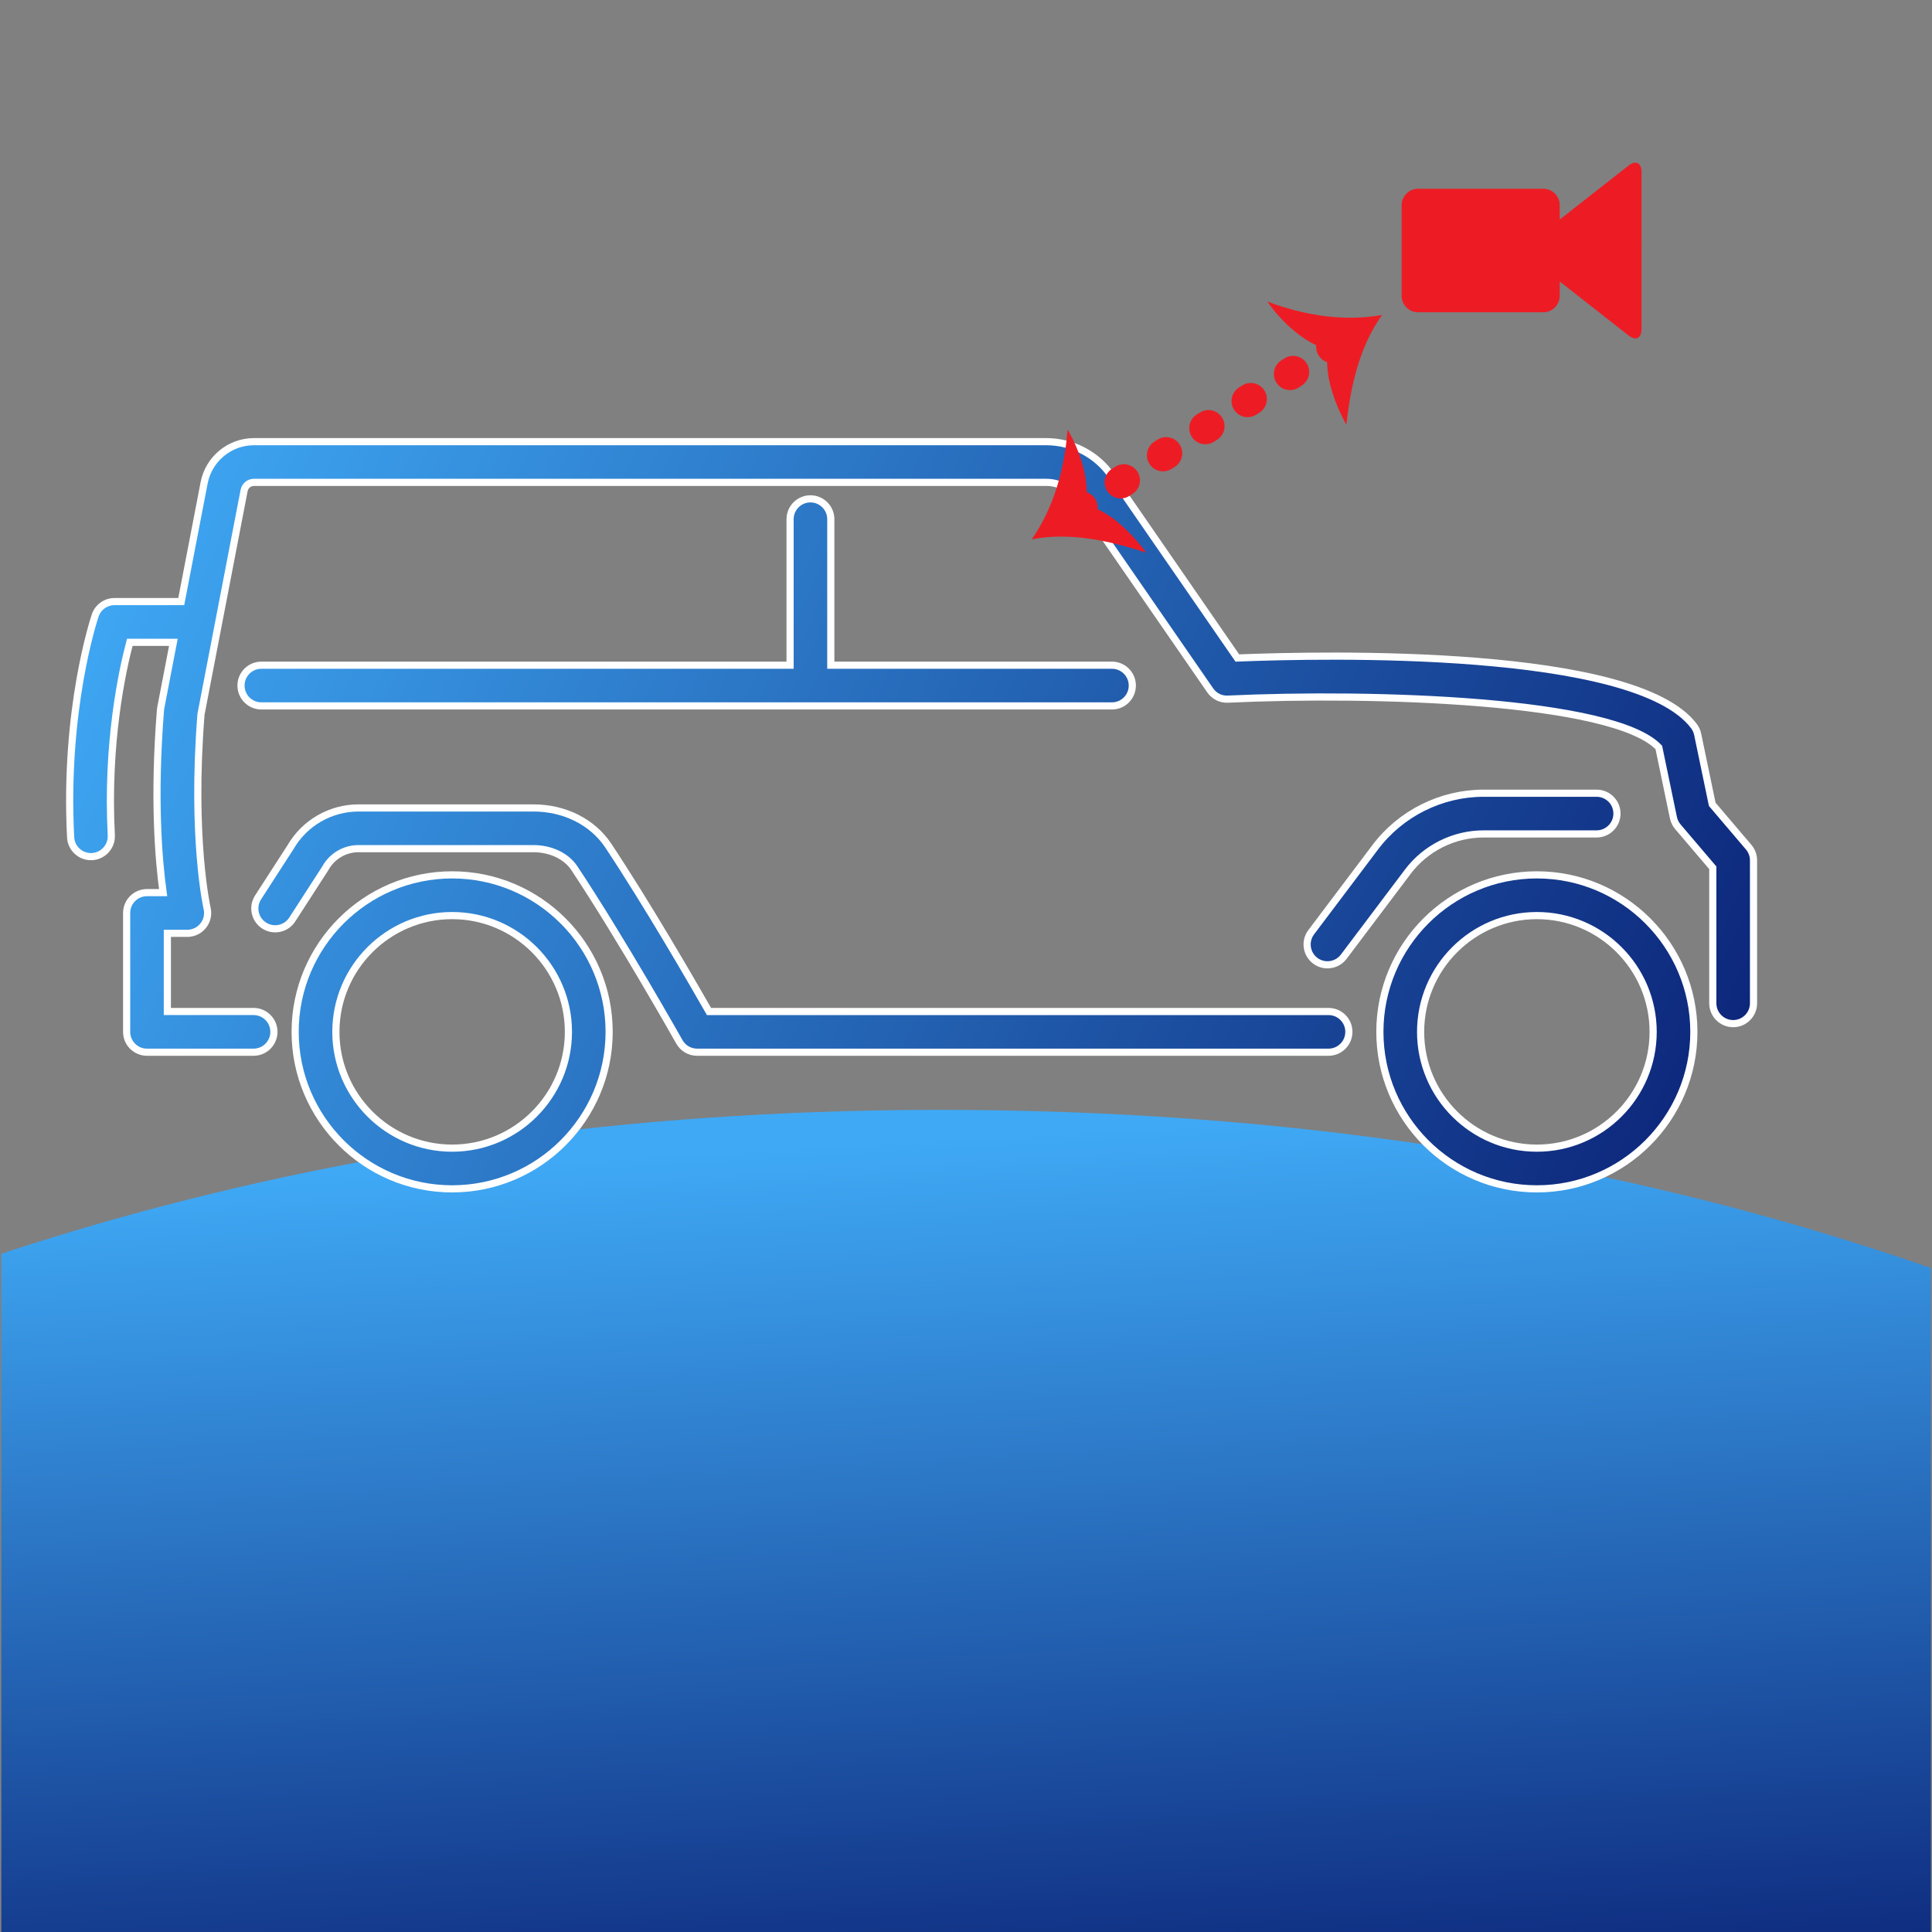
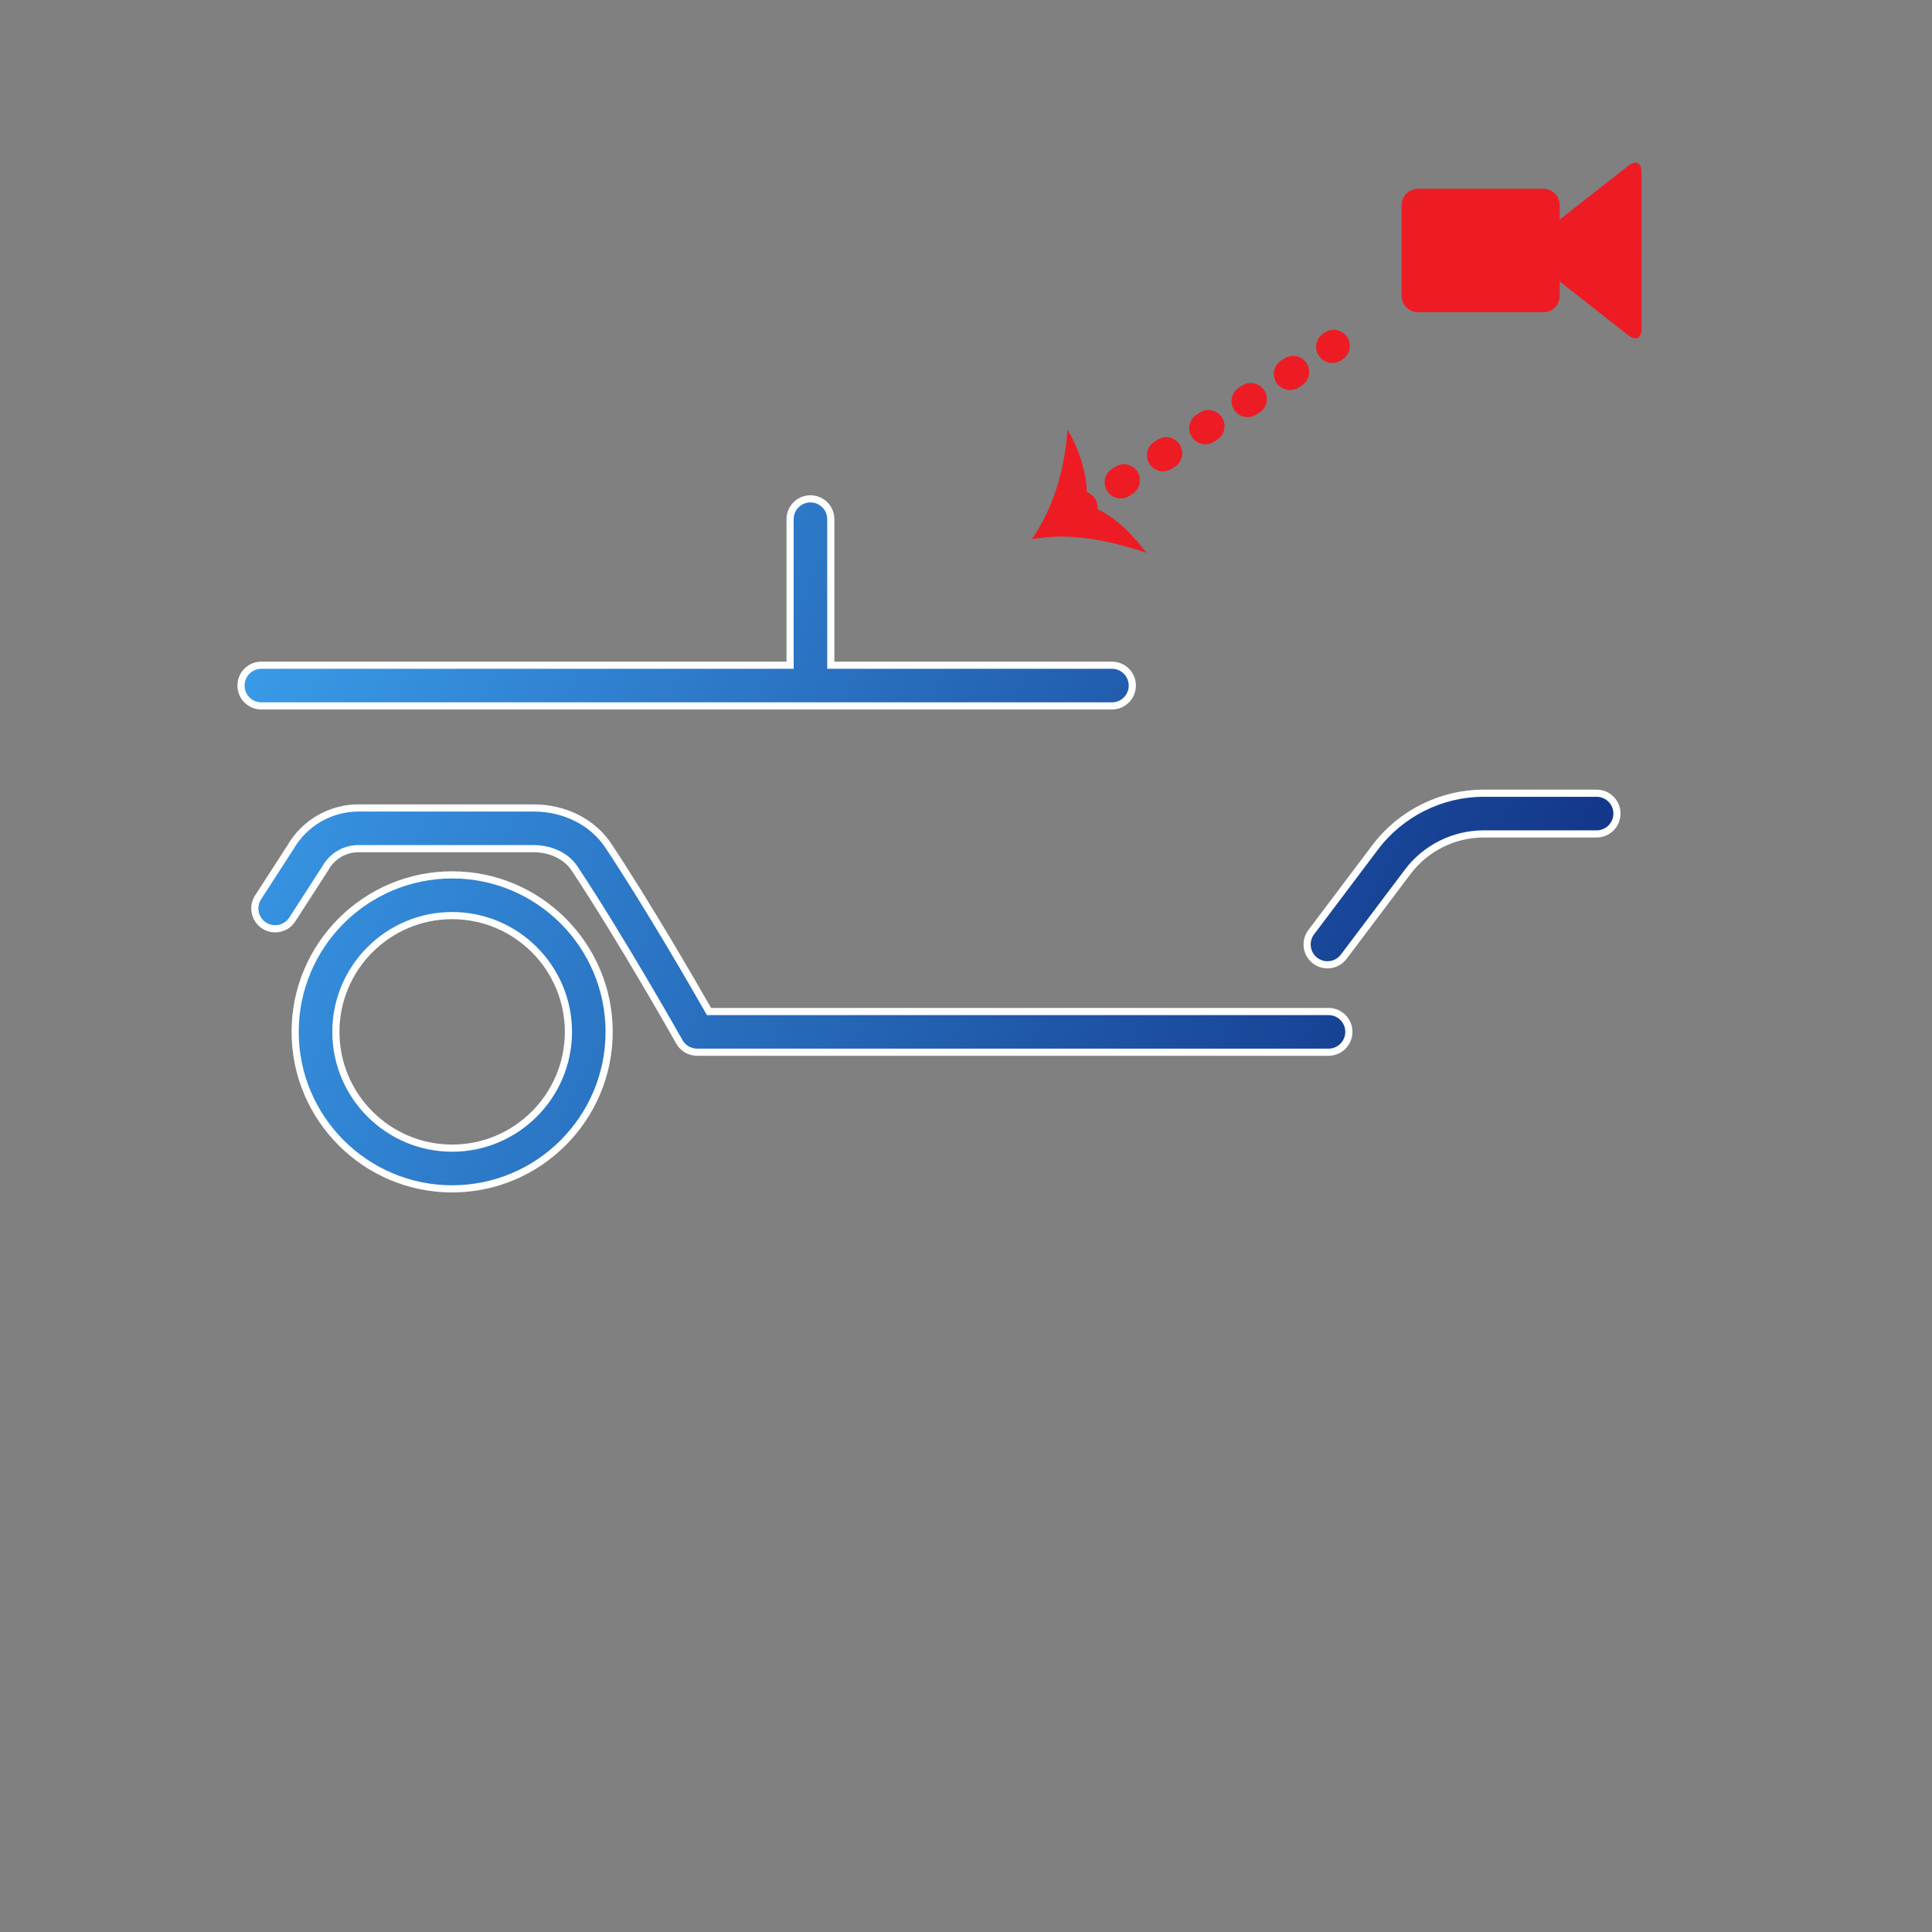
<svg xmlns="http://www.w3.org/2000/svg" xmlns:xlink="http://www.w3.org/1999/xlink" version="1.1" id="Layer_1" x="0px" y="0px" viewBox="0 0 1080 1080" style="enable-background:new 0 0 1080 1080;" xml:space="preserve">
  <rect x="0" y="0" width="1080" height="1080" fill="#808080" stroke="none" />
  <style type="text/css">
	.st0{clip-path:url(#SVGID_00000157285142370420035760000008156852559931377547_);}
	.st1{fill:url(#SVGID_00000000924380906695649440000011293087350119540116_);}
	.st2{fill:url(#SVGID_00000047772697960766260300000002322605145465900945_);stroke:#FFFFFF;stroke-width:4;stroke-miterlimit:10;}
	.st3{fill:url(#SVGID_00000000919560415530274190000004800625155366764459_);stroke:#FFFFFF;stroke-width:4;stroke-miterlimit:10;}
	.st4{fill:url(#SVGID_00000059278955983941151450000011749729689275793569_);stroke:#FFFFFF;stroke-width:4;stroke-miterlimit:10;}
	.st5{fill:url(#SVGID_00000174575109614005558140000004909329053449856684_);stroke:#FFFFFF;stroke-width:4;stroke-miterlimit:10;}
	.st6{fill:url(#SVGID_00000026126437868044114500000015392467417981427384_);stroke:#FFFFFF;stroke-width:4;stroke-miterlimit:10;}
	.st7{fill:url(#SVGID_00000015330781879176618630000018308766865593684868_);stroke:#FFFFFF;stroke-width:4;stroke-miterlimit:10;}
	.st8{fill:#ED1C24;}
	.st9{fill:none;stroke:#ED1C24;stroke-width:18;stroke-linecap:round;stroke-miterlimit:10;}
	.st10{fill:none;stroke:#ED1C24;stroke-width:18;stroke-linecap:round;stroke-miterlimit:10;stroke-dasharray:2.08,26.002;}
</style>
  <g>
    <g>
      <defs>
        <rect id="SVGID_1_" x="0.76" y="3.59" width="1078.59" height="1078.59" />
      </defs>
      <clipPath id="SVGID_00000047746232294492255510000001144525634850784444_">
        <use xlink:href="#SVGID_1_" style="overflow:visible;" />
      </clipPath>
      <g style="clip-path:url(#SVGID_00000047746232294492255510000001144525634850784444_);">
        <linearGradient id="SVGID_00000110450365065380222120000000359380791400162226_" gradientUnits="userSpaceOnUse" x1="409.476" y1="436.804" x2="437.711" y2="-68.608" gradientTransform="matrix(1 0 0 -1 0 1080)">
          <stop offset="0" style="stop-color:#3FA9F5" />
          <stop offset="1" style="stop-color:#0C2579" />
        </linearGradient>
-         <path style="fill:url(#SVGID_00000110450365065380222120000000359380791400162226_);" d="M-745.1,1279.37     c128.1-207.63,302.94-369.25,524.68-485.19C1.33,678.56,249.97,620.43,525.34,620.43c322.28,0,604.54,76.46,846.96,229.38     c242.42,152.61,411.71,363.97,508.21,633.76h-665.23c-66.07-127.12-159.04-222.55-278.9-286.26     c-119.7-63.72-258.22-95.42-415.24-95.42c-167.95,0-317.4,36.05-448.19,108.79c-130.79,72.42-232.84,174.99-305.8,307.4     S-342.29,1805.9-342.29,1984c0,175.61,36.48,330.4,109.44,464.05s175.01,236.84,305.8,309.58     c130.79,72.42,280.25,108.79,448.19,108.79c157.02,0,295.55-32.64,415.24-97.6c119.87-64.96,212.83-161,278.9-288.13h665.23     c-96.5,272.28-265.12,484.25-506.19,635.93c-240.91,151.37-524.01,227.21-848.98,227.21c-275.37,0-524.01-58.12-745.76-173.75     C-442.16,3054.14-617,2893.14-745.1,2686.75c-128.1-206.07-192.15-440.43-192.15-702.76     C-937.26,1721.97-873.2,1487-745.1,1279.37z" />
      </g>
    </g>
  </g>
  <g id="Layer_1_00000154400894915287819630000007589070392430524838_">
    <g>
      <linearGradient id="SVGID_00000162314205073836417020000007653827911499098251_" gradientUnits="userSpaceOnUse" x1="87.846" y1="860.297" x2="965.964" y2="453.709" gradientTransform="matrix(1 0 0 -1 0 1080)">
        <stop offset="0" style="stop-color:#3FA9F5" />
        <stop offset="1" style="stop-color:#0C2579" />
      </linearGradient>
-       <path style="fill:url(#SVGID_00000162314205073836417020000007653827911499098251_);stroke:#FFFFFF;stroke-width:4;stroke-miterlimit:10;" d="    M859.12,489.06c-48.39,0-87.76,39.37-87.76,87.76s39.37,87.76,87.76,87.76s87.76-39.37,87.76-87.76S907.51,489.06,859.12,489.06z     M859.12,641.82c-35.84,0-64.99-29.16-64.99-65s29.15-65,64.99-65c35.84,0,65,29.16,65,65    C924.12,612.66,894.96,641.82,859.12,641.82z" />
      <linearGradient id="SVGID_00000120529038175047227240000011646069700001787801_" gradientUnits="userSpaceOnUse" x1="-19.203" y1="629.101" x2="858.915" y2="222.513" gradientTransform="matrix(1 0 0 -1 0 1080)">
        <stop offset="0" style="stop-color:#3FA9F5" />
        <stop offset="1" style="stop-color:#0C2579" />
      </linearGradient>
      <path style="fill:url(#SVGID_00000120529038175047227240000011646069700001787801_);stroke:#FFFFFF;stroke-width:4;stroke-miterlimit:10;" d="    M252.75,489.06c-48.39,0-87.76,39.37-87.76,87.76s39.37,87.76,87.76,87.76s87.76-39.37,87.76-87.76S301.15,489.06,252.75,489.06z     M252.75,641.82c-35.84,0-64.99-29.16-64.99-65s29.15-65,64.99-65s65,29.16,65,65C317.75,612.66,288.59,641.82,252.75,641.82z" />
      <linearGradient id="SVGID_00000149345154255573198400000013284173150847052421_" gradientUnits="userSpaceOnUse" x1="58.328" y1="796.548" x2="936.446" y2="389.96" gradientTransform="matrix(1 0 0 -1 0 1080)">
        <stop offset="0" style="stop-color:#3FA9F5" />
        <stop offset="1" style="stop-color:#0C2579" />
      </linearGradient>
-       <path style="fill:url(#SVGID_00000149345154255573198400000013284173150847052421_);stroke:#FFFFFF;stroke-width:4;stroke-miterlimit:10;" d="    M977.52,473.57l-20.37-23.94L949,410.46c-0.34-1.62-1.02-3.15-2.01-4.48c-32.71-43.93-206.4-40.12-255.31-38.15l-70.01-101.4    c-8.21-12.2-22.01-19.54-36.84-19.54H141.97c-13.58,0-25.29,9.68-27.86,23.01l-12.79,66.39H64.01c-4.88,0-9.23,3.11-10.79,7.74    c-0.71,2.11-17.43,52.6-13.74,124.03c0.31,6.08,5.34,10.8,11.35,10.8c0.2,0,0.4-0.01,0.6-0.01c6.27-0.33,11.1-5.68,10.78-11.95    c-2.66-51.46,6.06-91.65,10.34-107.84h24.37l-7.04,36.55c-0.08,0.41-0.13,0.83-0.17,1.24c-3.97,49.53-1.01,84.22,1.47,102.13    h-9.01c-6.29,0-11.38,5.1-11.38,11.38v66.45c0,6.29,5.1,11.38,11.38,11.38h59.57c6.29,0,11.38-5.1,11.38-11.38    c0-6.29-5.1-11.38-11.38-11.38H93.55v-43.69h11.14c3.48,0,6.77-1.59,8.93-4.32s2.95-6.3,2.15-9.68    c-0.08-0.37-8.88-39.23-3.41-108.46l24.1-125.09c0.51-2.64,2.82-4.55,5.51-4.55h442.86c7.25,0,13.99,3.59,18.03,9.6l73.66,106.68    c2.23,3.23,5.97,5.12,9.9,4.9c80.82-3.79,215.65,0.34,240.87,27.02l8.16,39.24c0.39,1.87,1.24,3.61,2.47,5.06l19.55,22.96v75.73    c0,6.29,5.1,11.38,11.38,11.38c6.29,0,11.38-5.1,11.38-11.38v-79.92C980.23,478.24,979.27,475.63,977.52,473.57z" />
      <linearGradient id="SVGID_00000096048592950109821930000009350386068897605812_" gradientUnits="userSpaceOnUse" x1="113.04" y1="914.711" x2="991.158" y2="508.122" gradientTransform="matrix(1 0 0 -1 0 1080)">
        <stop offset="0" style="stop-color:#3FA9F5" />
        <stop offset="1" style="stop-color:#0C2579" />
      </linearGradient>
      <path style="fill:url(#SVGID_00000096048592950109821930000009350386068897605812_);stroke:#FFFFFF;stroke-width:4;stroke-miterlimit:10;" d="    M742.06,539.33c3.45,0,6.86-1.56,9.1-4.53l35.82-47.52c9.96-13.22,25.79-21.11,42.34-21.11h63.19c6.29,0,11.38-5.1,11.38-11.38    c0-6.29-5.1-11.38-11.38-11.38h-63.19c-23.65,0-46.28,11.28-60.52,30.17l-35.82,47.52c-3.78,5.02-2.78,12.16,2.23,15.94    C737.27,538.59,739.67,539.33,742.06,539.33z" />
      <linearGradient id="SVGID_00000130625289797369843700000007153804685478343817_" gradientUnits="userSpaceOnUse" x1="28.462" y1="732.044" x2="906.58" y2="325.456" gradientTransform="matrix(1 0 0 -1 0 1080)">
        <stop offset="0" style="stop-color:#3FA9F5" />
        <stop offset="1" style="stop-color:#0C2579" />
      </linearGradient>
      <path style="fill:url(#SVGID_00000130625289797369843700000007153804685478343817_);stroke:#FFFFFF;stroke-width:4;stroke-miterlimit:10;" d="    M742.67,565.44H396.34c-8.91-15.62-34.3-59.58-56.3-92.73c-8.76-13.19-24.39-21.06-41.83-21.06H200.4    c-15.66,0-30.19,8.4-38.01,21.95l-18.12,28.05c-3.41,5.28-1.9,12.32,3.38,15.74c5.26,3.4,12.33,1.9,15.73-3.39l18.28-28.31    c0.12-0.19,0.24-0.38,0.34-0.57c3.75-6.61,10.79-10.72,18.38-10.72h97.81c9.64,0,18.4,4.17,22.86,10.89    c26.61,40.11,58.4,96.54,58.72,97.11c2.02,3.58,5.81,5.8,9.92,5.8h352.95c6.29,0,11.38-5.1,11.38-11.38    C754.05,570.54,748.95,565.44,742.67,565.44z" />
      <linearGradient id="SVGID_00000004539348927302270620000003259702636610350209_" gradientUnits="userSpaceOnUse" x1="80.602" y1="844.652" x2="958.72" y2="438.064" gradientTransform="matrix(1 0 0 -1 0 1080)">
        <stop offset="0" style="stop-color:#3FA9F5" />
        <stop offset="1" style="stop-color:#0C2579" />
      </linearGradient>
      <path style="fill:url(#SVGID_00000004539348927302270620000003259702636610350209_);stroke:#FFFFFF;stroke-width:4;stroke-miterlimit:10;" d="    M453.04,278.86c-6.29,0-11.38,5.1-11.38,11.38v81.61H146.1c-6.29,0-11.38,5.1-11.38,11.38c0,6.29,5.1,11.38,11.38,11.38h475.49    c6.29,0,11.38-5.1,11.38-11.38c0-6.29-5.1-11.38-11.38-11.38H464.42v-81.61C464.42,283.96,459.33,278.86,453.04,278.86z" />
    </g>
    <g>
      <path class="st8" d="M792.72,105.51c-5.08,0-9.21,4.12-9.21,9.21v50.64c0,5.08,4.12,9.21,9.21,9.21h69.97    c5.08,0,9.21-4.12,9.21-9.21v-50.64c0-5.08-4.12-9.21-9.21-9.21H792.72z" />
      <path class="st8" d="M857.05,134.36c-4,3.14-4,8.22,0,11.37l53.33,41.81c4.01,3.13,7.25,1.55,7.25-3.53V96.08    c0-5.08-3.24-6.67-7.25-3.53L857.05,134.36z" />
    </g>
    <g>
      <g>
        <line class="st9" x1="603.75" y1="284.19" x2="604.59" y2="283.65" />
        <line class="st10" x1="626.49" y1="269.63" x2="733.79" y2="200.92" />
        <line class="st9" x1="744.73" y1="193.91" x2="745.58" y2="193.37" />
        <g>
          <path class="st8" d="M606.8,282.24c2.85-12.99-3.41-31.07-10.05-42.13c-1.52,21.54-7.48,43.3-19.98,61.37      c21.45-4.1,43.58,0.75,64.1,7.53C632.48,297.96,620.6,285.66,606.8,282.24z" />
        </g>
        <g>
-           <path class="st8" d="M742.53,195.33c-12.99-2.85-26.79-16.09-34.06-26.76c20.2,7.64,42.46,11.32,64.1,7.53      c-12.7,17.76-17.55,39.89-19.98,61.37C746.06,225.23,739.86,209.28,742.53,195.33z" />
-         </g>
+           </g>
      </g>
    </g>
  </g>
</svg>